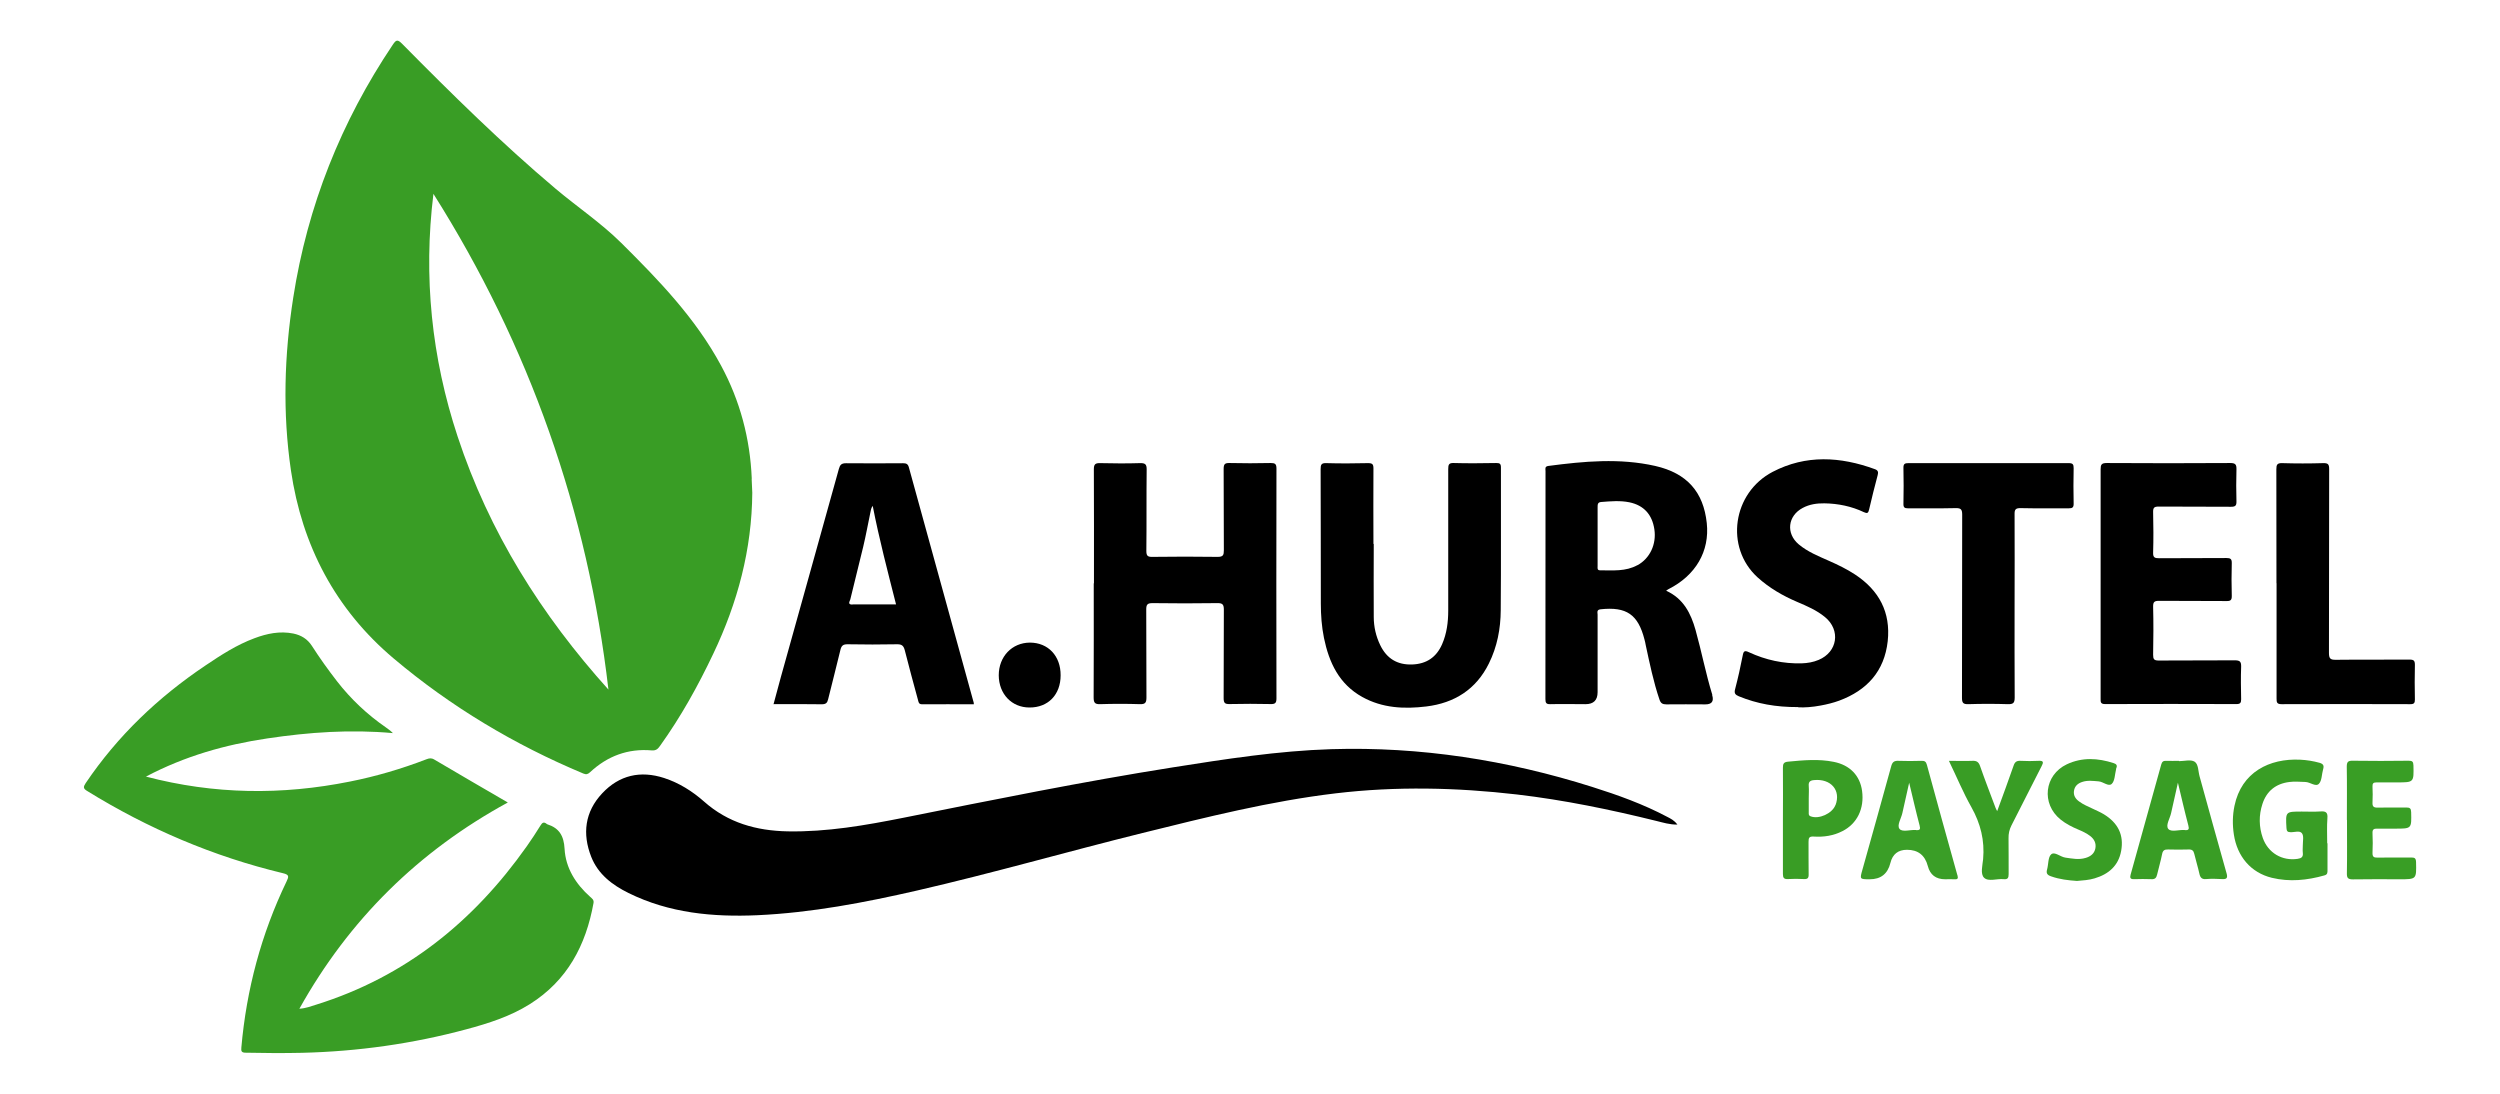
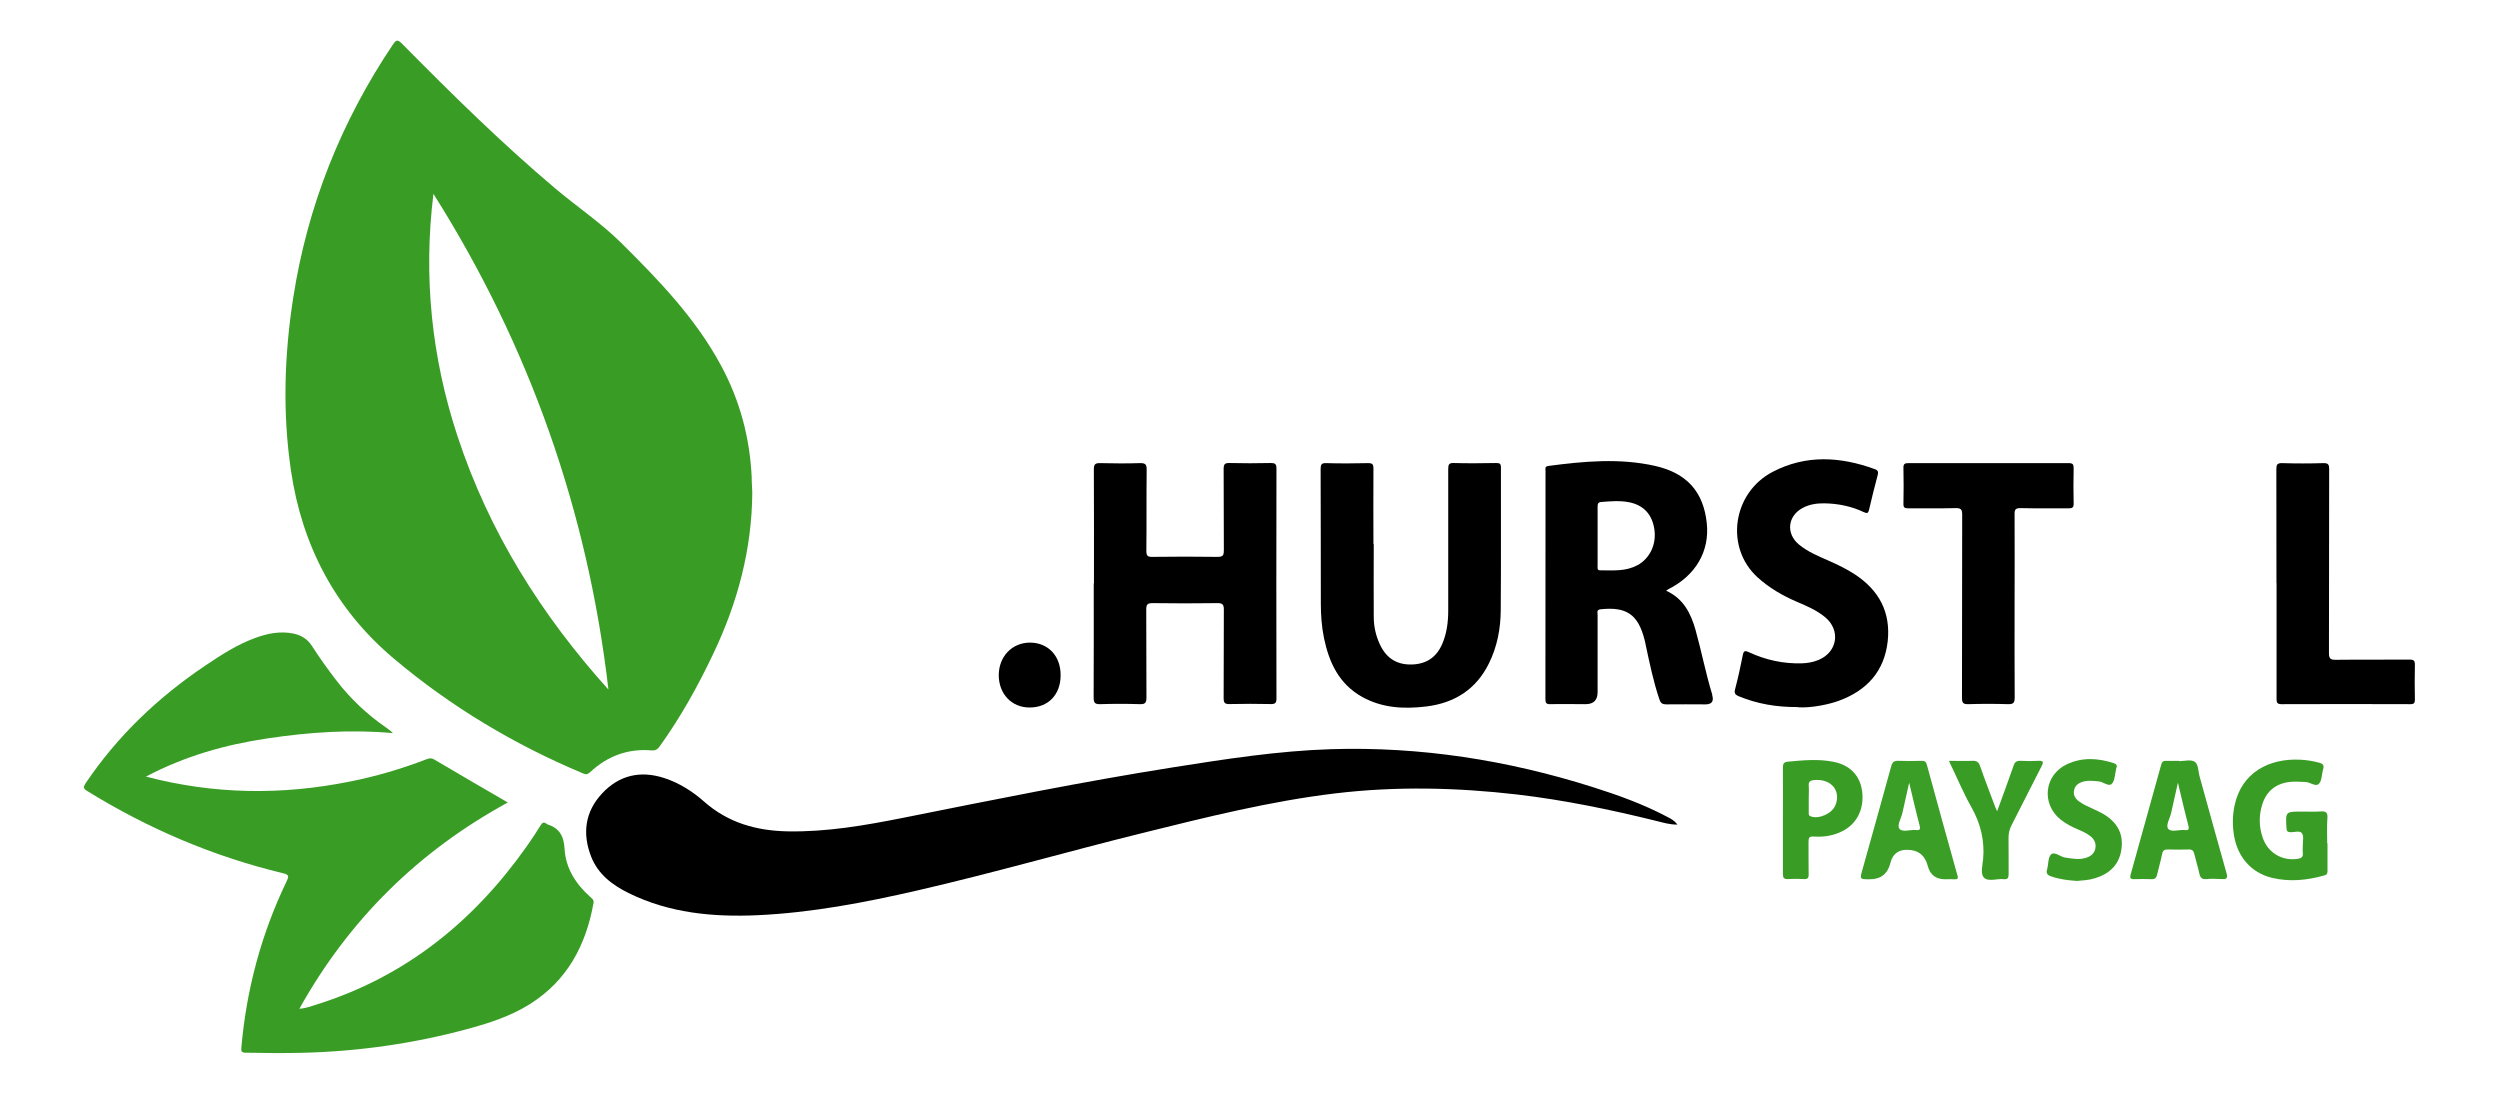
<svg xmlns="http://www.w3.org/2000/svg" id="Calque_3" data-name="Calque 3" viewBox="0 0 240 105">
  <defs>
    <style>
      .cls-1 {
        fill: #399e25;
      }

      .cls-2 {
        fill: #399d25;
      }

      .cls-3 {
        fill: #3a9e27;
      }
    </style>
  </defs>
-   <path class="cls-2" d="M14,74.55c6.58,1.73,13.07,1.79,19.59,.48,2.51-.5,4.96-1.22,7.35-2.14,.26-.1,.47-.14,.74,.02,2.32,1.37,4.66,2.73,7.07,4.13-8.56,4.67-15.23,11.23-20.01,19.8,.62-.04,1.13-.24,1.64-.4,8.53-2.67,15.08-7.96,20.18-15.18,.46-.65,.9-1.32,1.32-2,.17-.28,.32-.4,.61-.16,.02,.01,.03,.03,.05,.03,1.15,.37,1.59,1.11,1.66,2.36,.1,1.84,1.07,3.37,2.45,4.6,.18,.17,.38,.28,.33,.59-.73,4.07-2.52,7.46-6.12,9.72-1.88,1.18-3.96,1.84-6.08,2.41-5.16,1.39-10.42,2.13-15.77,2.26-1.8,.04-3.6,.03-5.41-.01-.4,0-.47-.13-.43-.49,.49-5.58,1.91-10.9,4.34-15.95,.23-.47,.26-.65-.34-.79-6.7-1.61-12.95-4.28-18.81-7.9-.38-.23-.37-.39-.14-.74,3.07-4.55,6.96-8.25,11.5-11.3,1.5-1.01,3.01-1.99,4.71-2.62,1.2-.45,2.43-.71,3.73-.45,.76,.16,1.35,.52,1.78,1.18,.75,1.17,1.56,2.3,2.42,3.41,1.33,1.71,2.89,3.18,4.67,4.41,.23,.16,.46,.33,.69,.56-4.05-.37-8.06-.09-12.06,.51-4.04,.6-7.9,1.69-11.64,3.66Z" />
+   <path class="cls-2" d="M14,74.55c6.58,1.73,13.07,1.79,19.59,.48,2.51-.5,4.96-1.22,7.35-2.14,.26-.1,.47-.14,.74,.02,2.32,1.37,4.66,2.73,7.07,4.13-8.56,4.67-15.23,11.23-20.01,19.8,.62-.04,1.13-.24,1.64-.4,8.53-2.67,15.08-7.96,20.18-15.18,.46-.65,.9-1.32,1.32-2,.17-.28,.32-.4,.61-.16,.02,.01,.03,.03,.05,.03,1.15,.37,1.59,1.11,1.66,2.36,.1,1.84,1.07,3.37,2.45,4.6,.18,.17,.38,.28,.33,.59-.73,4.07-2.52,7.46-6.12,9.72-1.88,1.18-3.96,1.84-6.08,2.41-5.16,1.39-10.42,2.13-15.77,2.26-1.8,.04-3.6,.03-5.41-.01-.4,0-.47-.13-.43-.49,.49-5.58,1.91-10.9,4.34-15.95,.23-.47,.26-.65-.34-.79-6.7-1.61-12.95-4.28-18.81-7.9-.38-.23-.37-.39-.14-.74,3.07-4.55,6.96-8.25,11.5-11.3,1.5-1.01,3.01-1.99,4.71-2.62,1.2-.45,2.43-.71,3.73-.45,.76,.16,1.35,.52,1.78,1.18,.75,1.17,1.56,2.3,2.42,3.41,1.33,1.71,2.89,3.18,4.67,4.41,.23,.16,.46,.33,.69,.56-4.05-.37-8.06-.09-12.06,.51-4.04,.6-7.9,1.69-11.64,3.66" />
  <path d="M161.04,79.16c-.78,.01-1.4-.2-2.03-.35-4.41-1.09-8.86-2.01-13.38-2.54-5.8-.67-11.6-.8-17.4-.11-6.29,.75-12.42,2.29-18.56,3.81-7.22,1.79-14.37,3.85-21.63,5.52-5.05,1.16-10.13,2.13-15.32,2.37-4.28,.19-8.47-.2-12.38-2.13-1.56-.77-2.92-1.8-3.58-3.47-.87-2.21-.62-4.32,1.05-6.1,1.64-1.75,3.67-2.21,5.95-1.47,1.44,.47,2.71,1.27,3.83,2.26,2.3,2.04,5.02,2.8,8.02,2.86,3.78,.07,7.47-.58,11.14-1.31,8.59-1.72,17.17-3.46,25.82-4.83,5.06-.8,10.11-1.59,15.24-1.75,8.55-.26,16.89,1.05,25.03,3.62,2.47,.78,4.92,1.66,7.22,2.88,.32,.17,.66,.32,.97,.74Z" />
  <path d="M105.02,56c0-3.65,.01-7.3-.01-10.94,0-.49,.13-.61,.61-.6,1.27,.03,2.54,.04,3.81,0,.49-.01,.66,.09,.65,.62-.03,2.6,0,5.21-.03,7.81,0,.47,.13,.58,.58,.57,2.09-.03,4.18-.03,6.27,0,.52,0,.59-.18,.59-.63-.02-2.6,0-5.21-.02-7.81,0-.47,.12-.58,.57-.57,1.31,.03,2.62,.03,3.94,0,.41,0,.56,.07,.56,.53-.02,7.36-.01,14.71,0,22.07,0,.44-.13,.55-.55,.54-1.31-.03-2.62-.03-3.94,0-.46,.01-.58-.1-.58-.57,.02-2.83,0-5.66,.02-8.48,0-.51-.12-.65-.64-.64-2.07,.03-4.14,.03-6.21,0-.51,0-.6,.16-.6,.62,.02,2.81,0,5.62,.02,8.42,0,.49-.09,.68-.63,.66-1.27-.04-2.54-.04-3.81,0-.54,.02-.63-.17-.63-.66,.02-3.65,.01-7.3,.01-10.94Z" />
  <path d="M131.88,52.22c0,2.33-.02,4.67,0,7,0,.95,.21,1.87,.63,2.73,.62,1.27,1.63,1.89,3.06,1.84,1.37-.05,2.32-.69,2.87-1.94,.45-1.03,.59-2.12,.59-3.24,0-4.53,0-9.06,0-13.58,0-.43,.06-.6,.55-.58,1.35,.04,2.71,.02,4.06,0,.33,0,.45,.06,.45,.43-.01,4.57,.02,9.14-.02,13.71-.01,1.77-.34,3.5-1.14,5.11-1.23,2.49-3.31,3.79-6,4.12-2.12,.26-4.22,.16-6.15-.91-2.23-1.24-3.19-3.3-3.68-5.67-.22-1.09-.3-2.19-.3-3.29-.01-4.3,0-8.6-.02-12.91,0-.44,.07-.6,.56-.58,1.33,.04,2.66,.03,4,0,.41,0,.51,.11,.51,.51-.02,2.42,0,4.83,0,7.25,.01,0,.03,0,.04,0Z" />
-   <path d="M201.66,56.01c0-3.65,0-7.29,0-10.94,0-.45,.07-.62,.58-.62,3.96,.03,7.91,.02,11.87,0,.51,0,.6,.16,.59,.62-.03,1.02-.03,2.05,0,3.07,.01,.41-.12,.51-.52,.51-2.32-.02-4.63,0-6.95-.02-.44,0-.54,.12-.53,.54,.03,1.29,.04,2.58,0,3.87-.02,.49,.16,.55,.58,.55,2.15-.02,4.3,0,6.46-.02,.39,0,.52,.09,.51,.5-.03,1.04-.03,2.09,0,3.13,.01,.41-.12,.51-.51,.5-2.15-.02-4.3,0-6.46-.02-.45,0-.59,.09-.58,.57,.04,1.54,.03,3.07,0,4.61,0,.42,.09,.55,.53,.55,2.44-.02,4.88,0,7.32-.02,.49,0,.61,.14,.6,.61-.04,1.04-.02,2.09,0,3.13,0,.34-.09,.46-.45,.46-4.2-.01-8.4-.02-12.61,0-.45,0-.43-.21-.43-.52,0-3.69,0-7.38,0-11.06Z" />
  <path d="M172.6,67.88c-2.11,.01-3.93-.32-5.68-1.04-.33-.14-.46-.28-.35-.68,.28-1.07,.52-2.15,.73-3.23,.08-.44,.19-.51,.61-.31,1.6,.74,3.29,1.11,5.06,1.06,.56-.02,1.1-.11,1.62-.33,1.82-.76,2.13-2.86,.61-4.11-.8-.66-1.74-1.06-2.68-1.46-1.38-.59-2.66-1.33-3.79-2.35-3.17-2.89-2.4-8.12,1.44-10.13,3.2-1.67,6.51-1.47,9.82-.26,.31,.11,.34,.29,.27,.56-.29,1.11-.58,2.22-.83,3.33-.08,.34-.18,.38-.49,.24-1.2-.57-2.48-.83-3.8-.85-.72-.01-1.43,.09-2.08,.44-1.44,.76-1.63,2.45-.38,3.5,.86,.72,1.89,1.13,2.9,1.58,.86,.38,1.71,.79,2.5,1.31,2.31,1.52,3.44,3.63,3.14,6.41-.32,2.88-1.99,4.71-4.65,5.7-.57,.21-1.18,.36-1.78,.47-.79,.15-1.58,.21-2.16,.17Z" />
  <path d="M193.4,58.18c0,2.93-.01,5.86,.01,8.79,0,.53-.16,.64-.65,.63-1.27-.04-2.54-.04-3.81,0-.49,.01-.6-.13-.6-.61,.02-5.86,0-11.72,.02-17.58,0-.52-.13-.64-.64-.63-1.52,.04-3.03,0-4.55,.02-.34,0-.46-.08-.45-.44,.02-1.15,.03-2.3,0-3.44-.01-.41,.15-.46,.5-.46,5.12,0,10.25,.01,15.37,0,.4,0,.47,.13,.47,.49-.02,1.13-.03,2.25,0,3.38,.01,.39-.12,.47-.48,.47-1.54-.02-3.08,.02-4.61-.02-.51-.01-.59,.16-.58,.61,.02,2.93,0,5.86,0,8.79Z" />
  <path d="M218.54,55.99c0-3.65,0-7.29-.01-10.94,0-.44,.08-.6,.56-.59,1.31,.04,2.62,.04,3.94,0,.46-.01,.57,.11,.57,.57-.02,5.88,0,11.76-.02,17.64,0,.54,.12,.68,.67,.67,2.36-.03,4.71,0,7.07-.02,.41,0,.51,.11,.51,.51-.03,1.11-.02,2.21,0,3.32,0,.34-.08,.45-.44,.45-4.12-.01-8.24-.02-12.36,0-.46,0-.48-.19-.48-.55,0-3.69,0-7.38,0-11.06Z" />
  <path class="cls-2" d="M223.44,80.96c0,.86,0,1.72,0,2.58,0,.24,0,.42-.3,.5-1.66,.47-3.34,.64-5.04,.23-2.01-.49-3.33-2.04-3.65-4.16-.14-.92-.13-1.84,.06-2.75,.67-3.24,3.36-4.57,6.3-4.43,.63,.03,1.26,.13,1.87,.3,.37,.11,.44,.28,.34,.62-.14,.47-.11,1.08-.4,1.39-.31,.33-.84-.16-1.3-.17-.51-.01-1.02-.07-1.53,0-1.32,.16-2.2,.88-2.6,2.12-.35,1.07-.34,2.18,.04,3.26,.51,1.43,1.85,2.22,3.34,2,.36-.05,.55-.18,.5-.58-.03-.24,0-.49,0-.74,0-.39,.11-.87-.08-1.13-.21-.3-.72-.09-1.1-.11-.3,0-.37-.11-.39-.4-.09-1.58-.1-1.58,1.47-1.58,.59,0,1.19,.03,1.78-.01,.51-.04,.73,.07,.68,.65-.06,.79-.02,1.6-.02,2.4Z" />
-   <path class="cls-1" d="M225.3,78.7c0-1.7,.02-3.4-.01-5.1,0-.47,.13-.58,.59-.57,1.78,.03,3.57,.02,5.35,0,.34,0,.45,.08,.46,.44,.04,1.64,.05,1.64-1.58,1.64-.66,0-1.31,.01-1.97,0-.3,0-.39,.1-.38,.39,.02,.51,.03,1.03,0,1.54-.02,.37,.1,.5,.48,.49,.92-.02,1.84,0,2.77-.01,.34,0,.45,.09,.46,.45,.04,1.58,.05,1.58-1.52,1.58-.57,0-1.15,.01-1.72,0-.32-.01-.49,.05-.47,.43,.03,.63,.03,1.27,0,1.9-.01,.36,.12,.46,.46,.45,1.09-.02,2.17,0,3.26-.01,.33,0,.45,.07,.46,.44,.04,1.65,.05,1.65-1.58,1.65-1.5,0-2.99-.02-4.49,.01-.48,0-.58-.15-.57-.59,.03-1.7,.01-3.4,.01-5.1Z" />
  <path class="cls-2" d="M199.38,84.57c-.84-.06-1.66-.15-2.47-.44-.36-.12-.5-.28-.39-.66,.14-.49,.08-1.17,.39-1.45,.33-.3,.88,.24,1.36,.31,.65,.09,1.29,.23,1.95,.03,.48-.14,.85-.42,.94-.94,.08-.49-.12-.87-.51-1.17-.34-.26-.73-.44-1.13-.61-.6-.25-1.19-.55-1.7-.96-1.88-1.51-1.58-4.28,.6-5.31,1.47-.69,2.98-.6,4.49-.11,.26,.08,.38,.22,.25,.49-.02,.04-.01,.08-.02,.12-.12,.47-.11,1.09-.41,1.38-.31,.3-.82-.21-1.27-.24-.53-.04-1.06-.12-1.58,.06-.42,.14-.72,.41-.78,.86-.06,.43,.14,.75,.48,1,.41,.31,.89,.5,1.35,.72,.35,.17,.71,.32,1.04,.52,1.36,.83,1.94,1.99,1.66,3.52-.26,1.42-1.2,2.23-2.54,2.63-.55,.17-1.13,.2-1.7,.25Z" />
  <path class="cls-2" d="M187.1,73.04c.82,0,1.53,.03,2.24,0,.41-.02,.61,.1,.75,.51,.47,1.35,.99,2.68,1.49,4.02,.03,.09,.09,.18,.15,.3,.54-1.49,1.08-2.93,1.58-4.38,.12-.36,.31-.47,.67-.45,.57,.03,1.15,.03,1.72,0,.51-.03,.48,.16,.29,.52-.97,1.89-1.92,3.79-2.89,5.68-.2,.4-.29,.79-.28,1.23,.02,1.15,0,2.29,.01,3.44,0,.36-.08,.53-.47,.49-.64-.07-1.47,.27-1.89-.14-.37-.36-.15-1.18-.09-1.78,.16-1.79-.24-3.41-1.12-4.98-.79-1.4-1.41-2.9-2.16-4.45Z" />
  <path d="M101.82,64.83c0,1.86-1.2,3.1-2.99,3.09-1.71,0-2.94-1.3-2.95-3.09,0-1.8,1.27-3.13,2.99-3.14,1.75,0,2.96,1.28,2.95,3.14Z" />
  <path class="cls-2" d="M72.17,45.95c-.16-3.84-1.12-7.47-2.95-10.86-2.44-4.53-5.97-8.19-9.58-11.77-1.94-1.92-4.22-3.45-6.3-5.2-5.17-4.36-9.99-9.11-14.74-13.92-.43-.43-.57-.39-.89,.09-4.97,7.4-8.19,15.48-9.56,24.29-.86,5.52-1.03,11.05-.22,16.58,1.06,7.22,4.27,13.34,9.87,18.06,5.48,4.62,11.58,8.27,18.2,11.04,.27,.11,.42,.08,.64-.12,1.67-1.56,3.65-2.3,5.94-2.1,.41,.03,.59-.16,.78-.43,2-2.79,3.65-5.76,5.12-8.86,2.33-4.89,3.7-10,3.74-15.44-.02-.45-.04-.9-.06-1.35Zm-28.24-4.05c-2.5-7.58-3.3-15.34-2.32-23.29,9.21,14.59,14.81,30.45,16.8,47.59-6.44-7.15-11.46-15.13-14.48-24.3Z" />
  <path d="M164.38,66.7c-.63-2.05-1.03-4.16-1.61-6.23-.45-1.59-1.16-3.01-2.82-3.76,.09-.06,.15-.12,.22-.15,2.62-1.32,3.97-3.64,3.68-6.35-.32-2.97-1.88-4.78-4.95-5.48-3.41-.77-6.84-.45-10.26,0-.37,.05-.27,.3-.27,.5,0,7.29,0,14.59-.01,21.88,0,.37,.08,.5,.47,.49,1.13-.03,2.25,0,3.38,0q1.16,0,1.16-1.15c0-2.48,0-4.96,0-7.44,0-.21-.12-.48,.3-.52,2.47-.26,3.58,.49,4.2,2.9,.05,.18,.09,.36,.12,.54,.38,1.76,.74,3.52,1.32,5.23,.12,.35,.29,.46,.66,.46,1.25-.02,2.5,0,3.75,0q.92,0,.65-.89Zm-7.18-12.45c-1.13,.63-2.38,.5-3.6,.5-.29,0-.23-.24-.23-.41,0-.94,0-1.88,0-2.82,0-.94,0-1.88,0-2.82,0-.27,0-.49,.36-.51,.9-.07,1.8-.15,2.69,.03,1.39,.29,2.19,1.18,2.4,2.6,.21,1.42-.42,2.78-1.62,3.44Z" />
-   <path d="M93.45,67.36c-2.07-7.5-4.14-15-6.2-22.5-.09-.33-.26-.39-.56-.39-1.82,.01-3.65,.02-5.47,0-.45,0-.58,.16-.69,.55-1.84,6.65-3.71,13.3-5.56,19.95-.24,.86-.47,1.72-.71,2.63,1.6,0,3.11-.02,4.63,.01,.39,0,.53-.13,.61-.48,.38-1.57,.8-3.13,1.17-4.7,.1-.44,.25-.59,.72-.58,1.58,.03,3.16,.03,4.73,0,.47-.01,.63,.16,.74,.58,.4,1.58,.83,3.16,1.26,4.74,.06,.21,.06,.44,.39,.44,1.65-.01,3.31,0,4.98,0-.01-.11-.01-.17-.03-.23Zm-11.62-9.32c-.51,0-.24-.33-.2-.5,.4-1.69,.84-3.37,1.24-5.06,.26-1.09,.46-2.2,.69-3.3,.04-.2,.06-.4,.22-.62,.62,3.18,1.43,6.27,2.24,9.46-1.44,0-2.81,0-4.18,0Z" />
  <path class="cls-2" d="M213.74,83.8c-.88-3.08-1.72-6.18-2.58-9.27-.14-.49-.1-1.17-.48-1.41-.37-.23-.99-.05-1.5-.05,0-.01,0-.02,0-.03-.41,0-.82,.02-1.23,0-.28-.02-.4,.1-.47,.35-.98,3.52-1.96,7.05-2.94,10.57-.09,.32-.02,.45,.33,.44,.55-.02,1.11-.02,1.66,0,.33,.02,.48-.11,.55-.43,.15-.66,.35-1.3,.48-1.97,.07-.37,.24-.46,.58-.45,.65,.02,1.31,.02,1.97,0,.33-.01,.47,.11,.54,.42,.15,.64,.35,1.26,.49,1.9,.08,.38,.24,.56,.65,.52,.49-.04,.98-.03,1.47,0,.48,.03,.64-.05,.48-.6Zm-4-4.12c-.55-.04-1.3,.23-1.58-.1-.29-.34,.16-1.01,.27-1.54,.2-.93,.42-1.86,.65-2.9,.35,1.45,.65,2.78,1,4.1,.1,.37,.03,.48-.34,.45Z" />
  <path class="cls-2" d="M178.76,75.93c-.2-1.47-1.16-2.48-2.71-2.79-1.46-.3-2.93-.16-4.4-.02-.42,.04-.49,.21-.49,.58,.02,1.7,0,3.4,0,5.1,0,1.7,0,3.4,0,5.1,0,.37,.1,.51,.48,.49,.51-.03,1.03-.03,1.54,0,.35,.02,.46-.1,.45-.45-.02-1.04,0-2.09-.01-3.13,0-.38,.06-.53,.51-.5,.95,.06,1.88-.08,2.74-.52,1.41-.71,2.12-2.16,1.89-3.86Zm-2.56,1.36c-.31,.81-1.58,1.38-2.37,1.08-.22-.08-.19-.23-.19-.39,0-.45,0-.9,0-1.35,0-.39,.03-.78,0-1.17-.04-.4,.13-.54,.5-.57,1.63-.16,2.61,.98,2.07,2.4Z" />
  <path class="cls-3" d="M187.9,83.99c-.99-3.52-1.96-7.05-2.92-10.57-.08-.3-.21-.39-.51-.38-.74,.02-1.48,.03-2.21,0-.43-.02-.6,.12-.71,.54-.9,3.31-1.84,6.61-2.76,9.92-.26,.91-.26,.91,.71,.91q1.59,0,1.98-1.57,.31-1.26,1.59-1.26,1.59,0,2,1.56,.33,1.27,1.67,1.27c.29,0,.58-.02,.86,0,.34,.03,.41-.07,.31-.41Zm-3.96-4.31c-.55-.04-1.3,.23-1.58-.1-.29-.34,.16-1.01,.27-1.54,.2-.93,.42-1.86,.65-2.9,.35,1.45,.65,2.78,1,4.1,.1,.37,.03,.48-.34,.45Z" />
</svg>